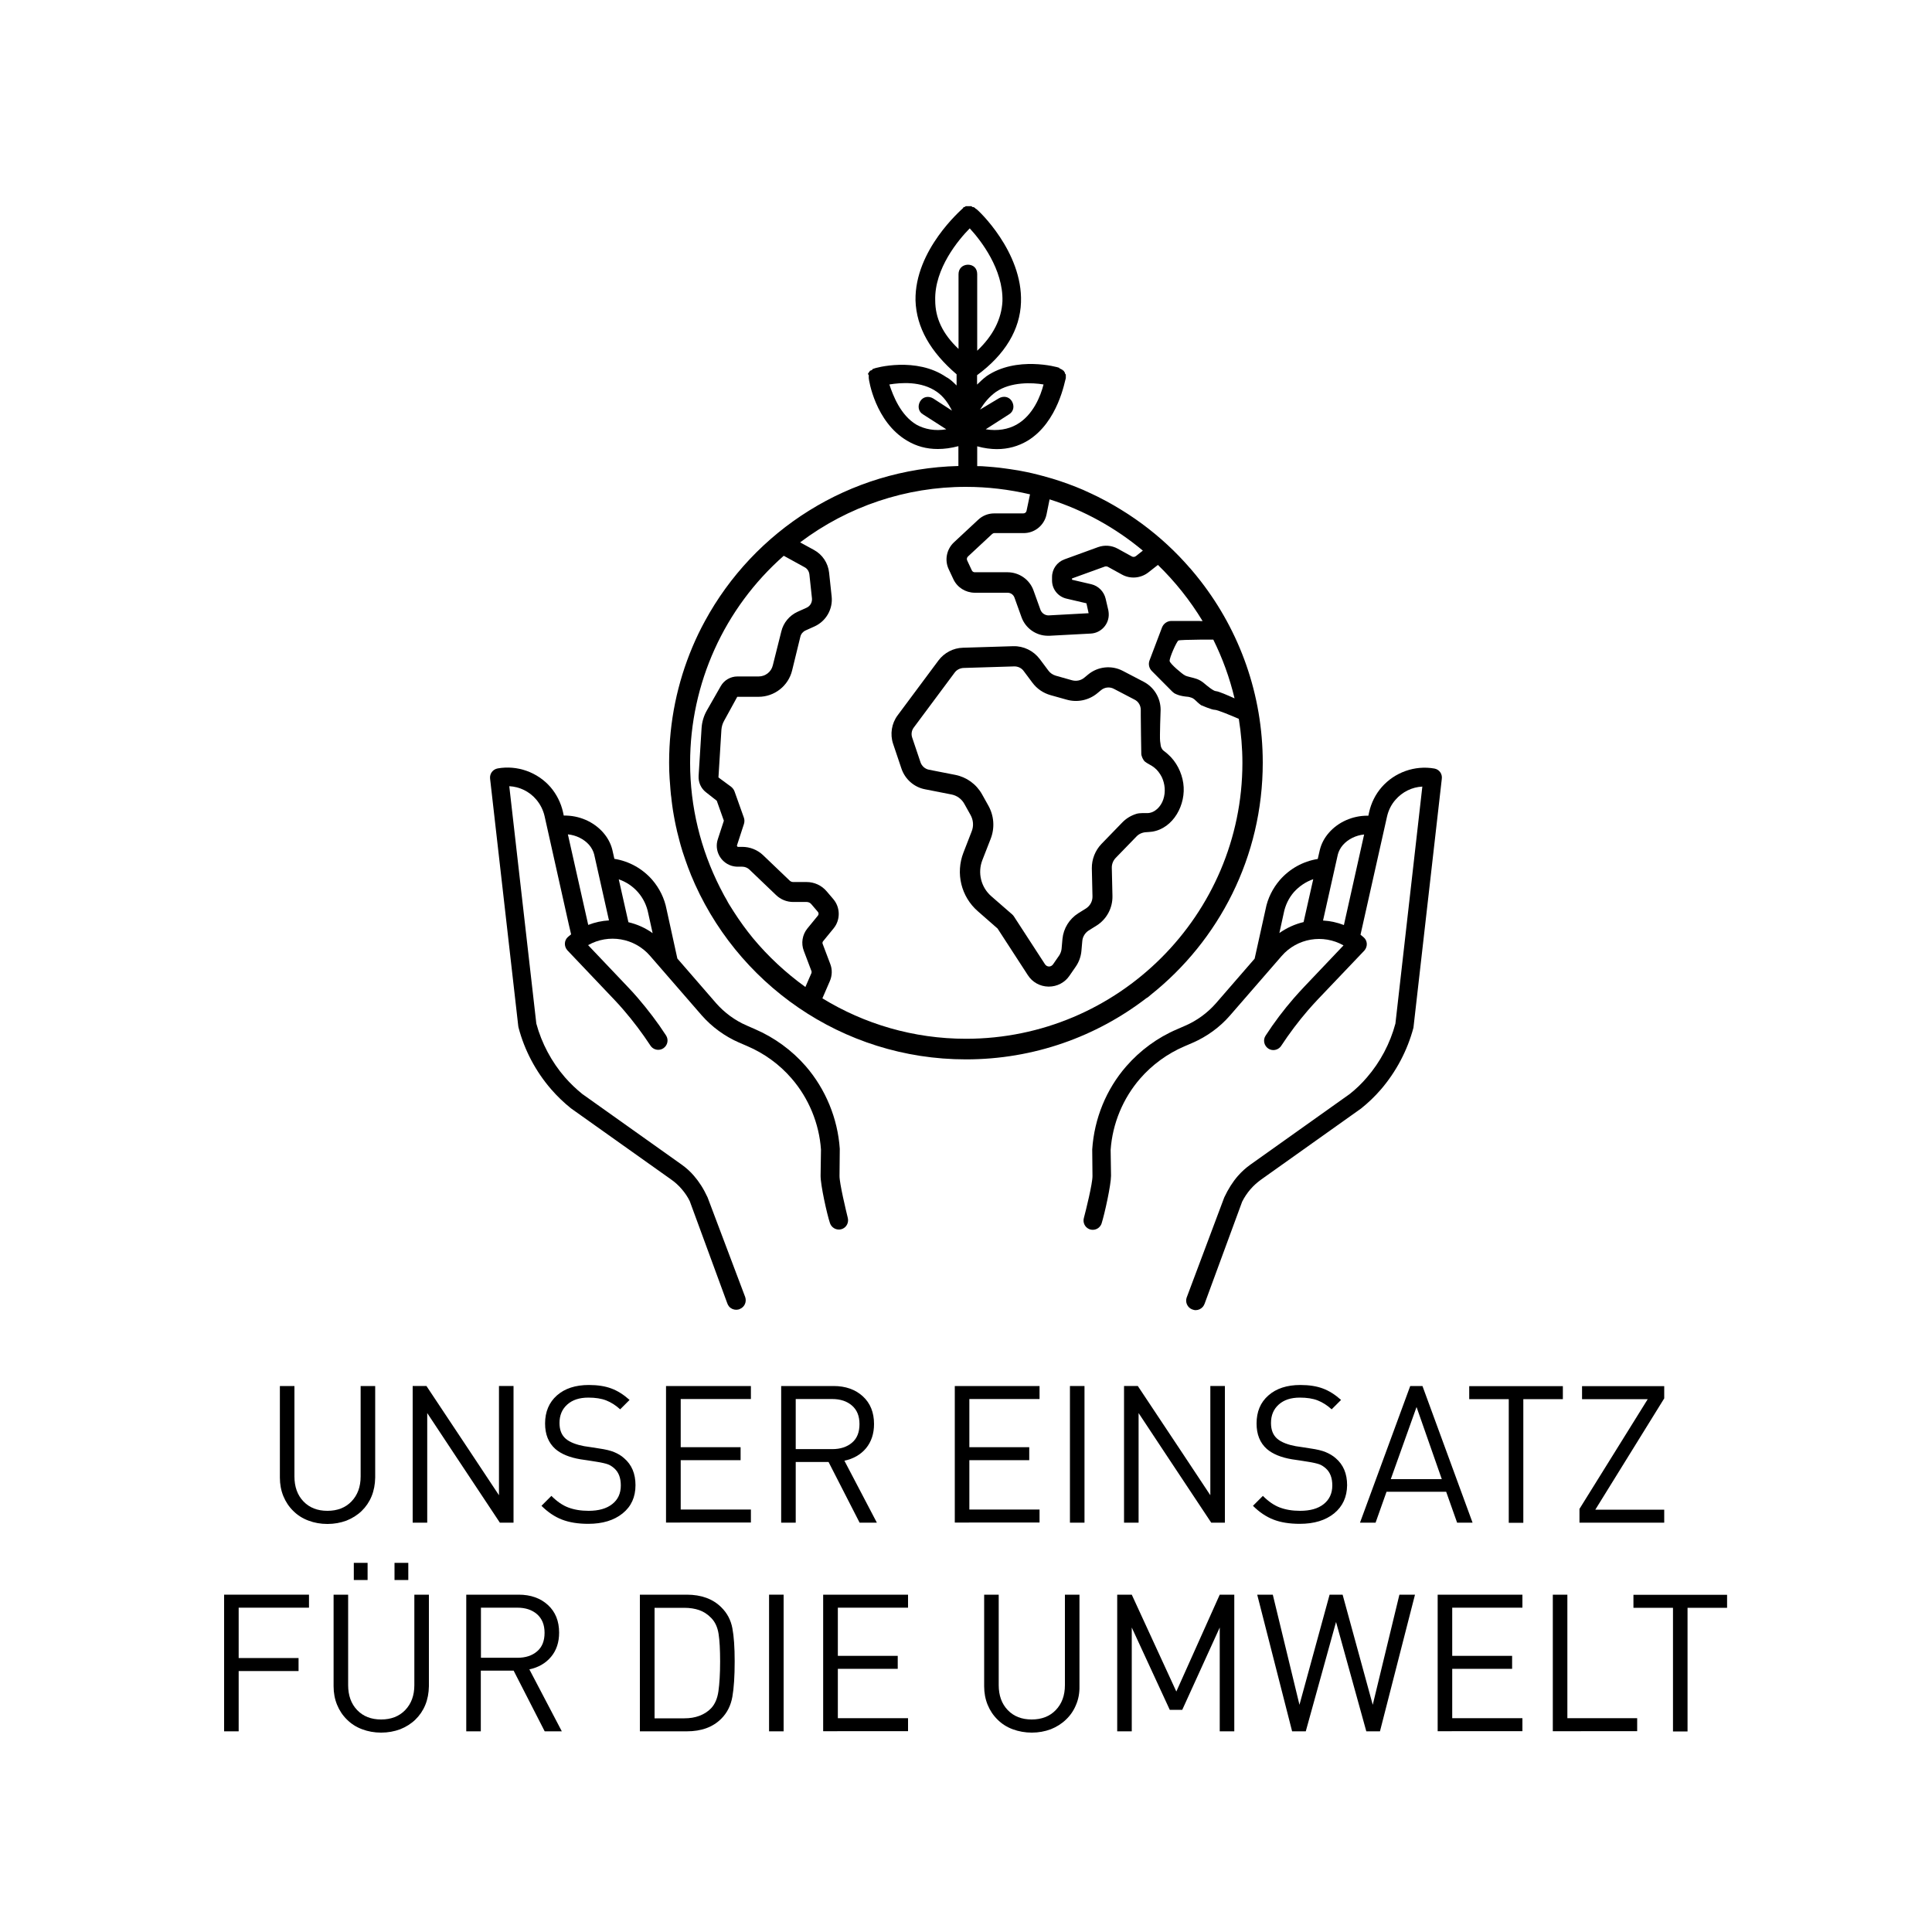
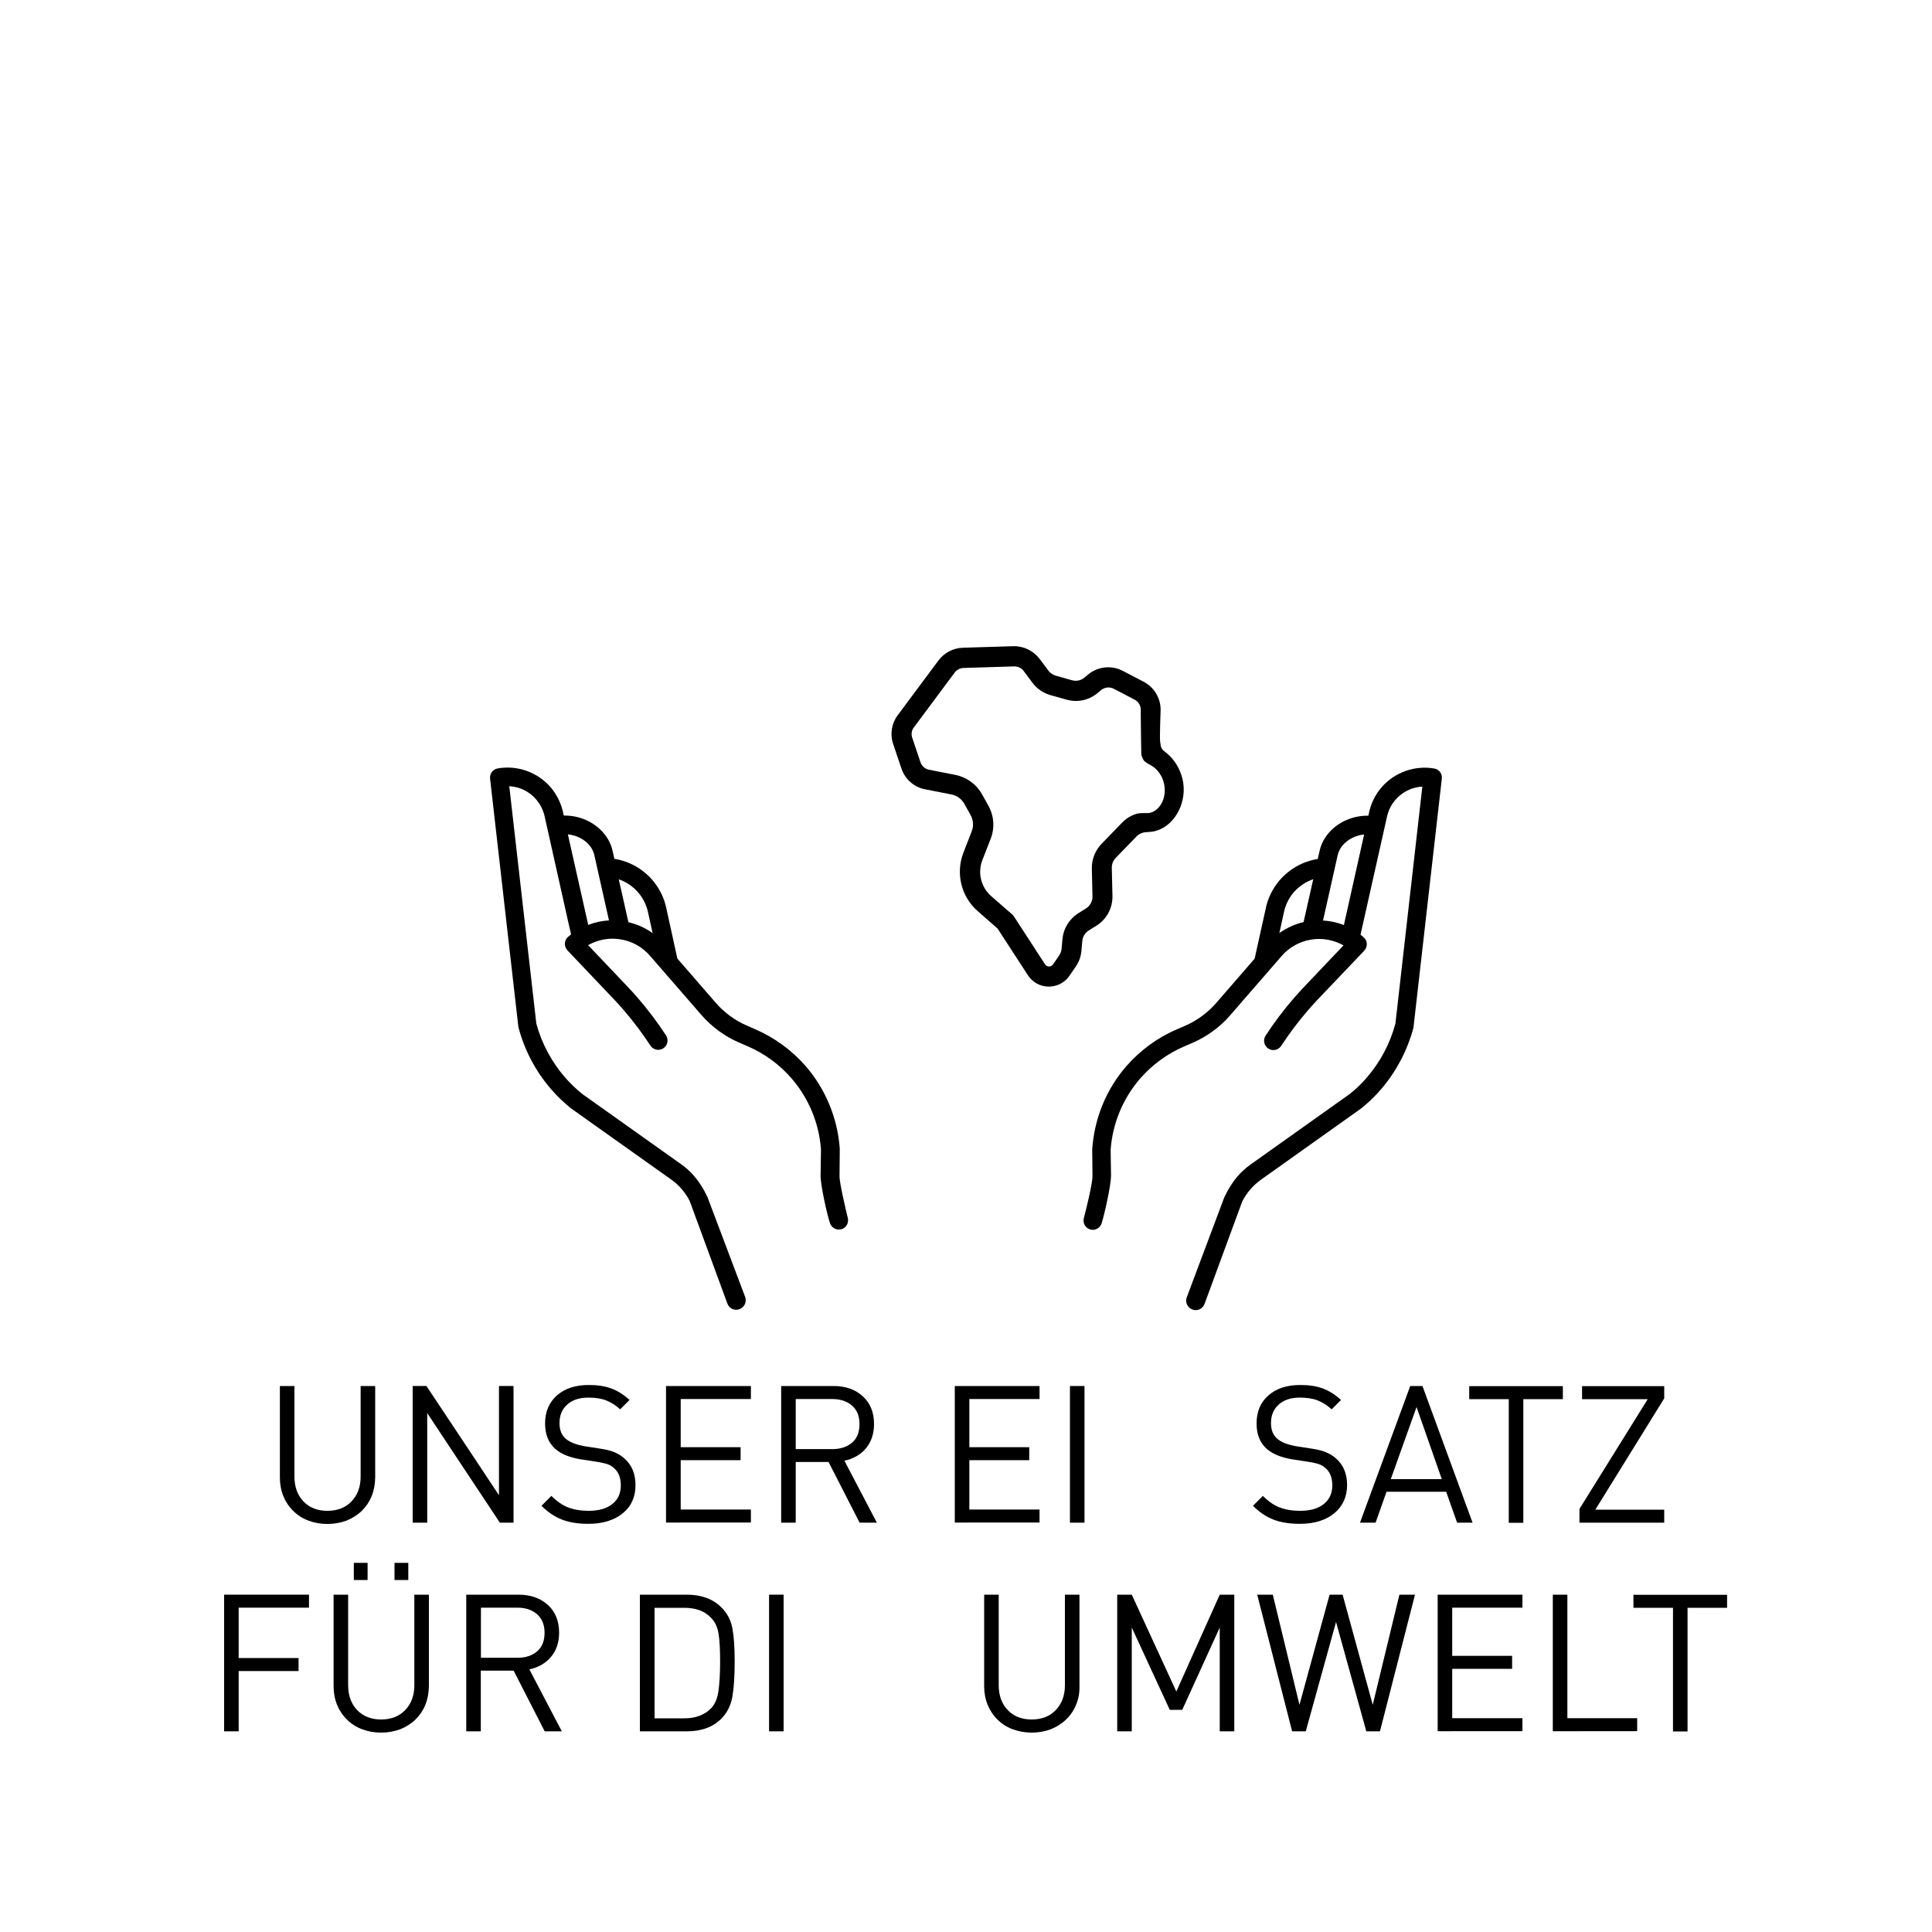
<svg xmlns="http://www.w3.org/2000/svg" version="1.1" id="Ebene_1" x="0px" y="0px" viewBox="0 0 150 150" style="enable-background:new 0 0 150 150;" xml:space="preserve">
  <style type="text/css">
	.st0{fill:none;stroke:#000000;stroke-width:1.4;stroke-miterlimit:10;}
	.st1{fill-rule:evenodd;clip-rule:evenodd;}
	.st2{fill:#E5231B;}
	.st3{fill:#E4221B;}
	.st4{fill-rule:evenodd;clip-rule:evenodd;fill:#FFFFFF;}
	.st5{fill-rule:evenodd;clip-rule:evenodd;fill:#E4221B;}
</style>
  <g>
    <path d="M28.85,116.17c-0.18,0.44-0.44,0.82-0.77,1.14c-0.33,0.32-0.73,0.57-1.18,0.75c-0.46,0.17-0.95,0.26-1.48,0.26   s-1.02-0.09-1.47-0.26c-0.46-0.17-0.85-0.42-1.18-0.75c-0.33-0.32-0.59-0.71-0.77-1.15s-0.27-0.92-0.27-1.44v-7.11h1.13v7.02   c0,0.8,0.23,1.45,0.7,1.94c0.47,0.49,1.09,0.73,1.86,0.73s1.4-0.24,1.87-0.73c0.47-0.49,0.71-1.13,0.71-1.94v-7.02h1.13v7.11   C29.12,115.25,29.03,115.73,28.85,116.17z" />
    <path d="M38.81,118.22l-3.43-5.17l-2.21-3.34v8.51h-1.13v-10.61h1.07l3.37,5.07l2.26,3.41v-8.48h1.13v10.61H38.81z" />
    <path d="M48.34,117.5c-0.67,0.54-1.56,0.81-2.67,0.81c-0.79,0-1.47-0.11-2.04-0.33s-1.1-0.58-1.59-1.07l0.77-0.77   c0.43,0.43,0.86,0.73,1.31,0.9c0.45,0.17,0.97,0.26,1.58,0.26c0.77,0,1.39-0.17,1.83-0.52c0.45-0.35,0.67-0.83,0.67-1.45   c0-0.59-0.17-1.03-0.51-1.33c-0.17-0.15-0.34-0.26-0.52-0.32c-0.18-0.06-0.47-0.13-0.86-0.19l-0.63-0.1l-0.61-0.09   c-0.84-0.14-1.5-0.41-1.95-0.8c-0.54-0.48-0.8-1.14-0.8-1.98c0-0.91,0.31-1.64,0.92-2.18c0.61-0.54,1.44-0.81,2.48-0.81   c0.68,0,1.26,0.09,1.74,0.27c0.49,0.18,0.96,0.48,1.42,0.89l-0.73,0.73c-0.34-0.31-0.7-0.54-1.08-0.69   c-0.38-0.15-0.85-0.22-1.39-0.22c-0.7,0-1.24,0.18-1.64,0.54c-0.4,0.36-0.6,0.83-0.6,1.43c0,0.54,0.16,0.94,0.48,1.22   c0.16,0.14,0.37,0.26,0.63,0.36c0.26,0.1,0.53,0.17,0.8,0.22l0.6,0.09l0.57,0.09c0.49,0.07,0.87,0.16,1.16,0.28   s0.55,0.27,0.77,0.47c0.6,0.51,0.89,1.21,0.89,2.1C49.34,116.23,49.01,116.96,48.34,117.5z" />
    <path d="M51.71,118.22v-10.61h6.59v1.01h-5.45v3.74h4.65v1.01h-4.65v3.83h5.45v1.01H51.71z" />
    <path d="M66.74,118.22l-2.41-4.71h-2.55v4.71h-1.13v-10.61h4.07c0.93,0,1.69,0.27,2.27,0.8s0.87,1.25,0.87,2.15   c0,0.75-0.21,1.38-0.62,1.88c-0.42,0.5-0.98,0.82-1.68,0.97l2.52,4.81H66.74z M66.15,109.13c-0.39-0.34-0.9-0.51-1.54-0.51h-2.83   v3.89h2.83c0.64,0,1.15-0.17,1.54-0.5c0.39-0.33,0.58-0.81,0.58-1.44S66.54,109.47,66.15,109.13z" />
    <path d="M74.13,118.22v-10.61h6.58v1.01h-5.45v3.74h4.65v1.01h-4.65v3.83h5.45v1.01H74.13z" />
    <path d="M83.07,118.22v-10.61h1.13v10.61H83.07z" />
-     <path d="M94.04,118.22l-3.43-5.17l-2.21-3.34v8.51h-1.13v-10.61h1.07l3.37,5.07l2.26,3.41v-8.48h1.13v10.61H94.04z" />
    <path d="M103.58,117.5c-0.67,0.54-1.55,0.81-2.67,0.81c-0.79,0-1.48-0.11-2.04-0.33c-0.57-0.22-1.1-0.58-1.59-1.07l0.77-0.77   c0.43,0.43,0.86,0.73,1.31,0.9s0.97,0.26,1.58,0.26c0.78,0,1.39-0.17,1.83-0.52s0.67-0.83,0.67-1.45c0-0.59-0.17-1.03-0.51-1.33   c-0.17-0.15-0.34-0.26-0.52-0.32s-0.47-0.13-0.86-0.19l-0.63-0.1l-0.61-0.09c-0.84-0.14-1.5-0.41-1.95-0.8   c-0.54-0.48-0.8-1.14-0.8-1.98c0-0.91,0.3-1.64,0.92-2.18c0.61-0.54,1.44-0.81,2.48-0.81c0.68,0,1.26,0.09,1.74,0.27   c0.49,0.18,0.96,0.48,1.42,0.89l-0.73,0.73c-0.34-0.31-0.7-0.54-1.08-0.69c-0.38-0.15-0.85-0.22-1.39-0.22   c-0.7,0-1.24,0.18-1.64,0.54c-0.4,0.36-0.6,0.83-0.6,1.43c0,0.54,0.16,0.94,0.48,1.22c0.16,0.14,0.37,0.26,0.63,0.36   c0.26,0.1,0.53,0.17,0.8,0.22l0.6,0.09l0.57,0.09c0.49,0.07,0.87,0.16,1.16,0.28s0.55,0.27,0.78,0.47c0.6,0.51,0.89,1.21,0.89,2.1   C104.58,116.23,104.24,116.96,103.58,117.5z" />
    <path d="M113.13,118.22l-0.85-2.4h-4.63l-0.85,2.4h-1.21l3.9-10.61h0.95l3.89,10.61H113.13z M109.98,109.24l-2,5.6h3.96   L109.98,109.24z" />
    <path d="M118.27,108.63v9.6h-1.13v-9.6h-3.07v-1.01h7.27v1.01H118.27z" />
    <path d="M122.63,118.22v-1.07l5.3-8.52h-5.1v-1.01h6.38v0.95l-5.35,8.64h5.35v1.01H122.63z" />
    <path d="M18.53,124.83v3.9h4.65v1.01h-4.65v4.68H17.4v-10.61h6.59v1.01H18.53z" />
    <path d="M33.02,132.37c-0.18,0.44-0.44,0.82-0.77,1.14c-0.33,0.32-0.73,0.57-1.18,0.75c-0.46,0.17-0.95,0.26-1.48,0.26   s-1.02-0.09-1.47-0.26c-0.46-0.17-0.85-0.42-1.18-0.75c-0.33-0.32-0.59-0.71-0.77-1.15s-0.27-0.92-0.27-1.44v-7.11h1.13v7.02   c0,0.8,0.23,1.45,0.7,1.94c0.47,0.49,1.09,0.73,1.86,0.73s1.4-0.24,1.87-0.73c0.47-0.49,0.71-1.13,0.71-1.94v-7.02h1.13v7.11   C33.29,131.45,33.2,131.93,33.02,132.37z M27.47,122.67v-1.33h1.07v1.33H27.47z M30.63,122.67v-1.33h1.07v1.33H30.63z" />
    <path d="M42.29,134.42l-2.41-4.71h-2.55v4.71H36.2v-10.61h4.07c0.93,0,1.69,0.27,2.27,0.8s0.87,1.25,0.87,2.15   c0,0.75-0.21,1.38-0.63,1.88c-0.42,0.5-0.98,0.82-1.68,0.97l2.52,4.81H42.29z M41.7,125.33c-0.39-0.34-0.9-0.51-1.53-0.51h-2.83   v3.89h2.83c0.64,0,1.15-0.17,1.53-0.5c0.39-0.33,0.58-0.81,0.58-1.44S42.08,125.67,41.7,125.33z" />
    <path d="M56.86,131.74c-0.12,0.68-0.41,1.25-0.86,1.7c-0.66,0.66-1.55,0.98-2.68,0.98h-3.64v-10.61h3.64   c1.13,0,2.03,0.33,2.68,0.98c0.46,0.45,0.74,0.99,0.86,1.62c0.12,0.63,0.18,1.49,0.18,2.58C57.04,130.14,56.98,131.06,56.86,131.74   z M55.79,126.85c-0.08-0.51-0.27-0.93-0.58-1.24c-0.27-0.28-0.58-0.48-0.92-0.6s-0.74-0.18-1.16-0.18h-2.31v8.58h2.31   c0.43,0,0.81-0.06,1.16-0.19s0.66-0.32,0.92-0.59c0.3-0.32,0.49-0.76,0.57-1.33c0.08-0.57,0.13-1.34,0.13-2.3   C55.91,128.08,55.87,127.36,55.79,126.85z" />
    <path d="M59.71,134.42v-10.61h1.13v10.61H59.71z" />
-     <path d="M63.91,134.42v-10.61h6.59v1.01h-5.45v3.74h4.65v1.01h-4.65v3.83h5.45v1.01H63.91z" />
    <path d="M83.54,132.37c-0.18,0.44-0.44,0.82-0.78,1.14c-0.33,0.32-0.73,0.57-1.18,0.75c-0.46,0.17-0.95,0.26-1.47,0.26   s-1.02-0.09-1.48-0.26c-0.46-0.17-0.85-0.42-1.18-0.75c-0.33-0.32-0.59-0.71-0.77-1.15c-0.18-0.44-0.27-0.92-0.27-1.44v-7.11h1.13   v7.02c0,0.8,0.23,1.45,0.7,1.94c0.47,0.49,1.09,0.73,1.86,0.73c0.77,0,1.4-0.24,1.87-0.73c0.47-0.49,0.71-1.13,0.71-1.94v-7.02   h1.13v7.11C83.82,131.45,83.73,131.93,83.54,132.37z" />
    <path d="M94.7,134.42v-8.06l-2.91,6.39h-0.97l-2.95-6.39v8.06h-1.13v-10.61h1.13l3.46,7.52l3.37-7.52h1.13v10.61H94.7z" />
    <path d="M107.14,134.42h-1.06l-2.35-8.49l-2.35,8.49h-1.06l-2.71-10.61h1.21l2.07,8.55l2.34-8.55h1.01l2.34,8.55l2.07-8.55h1.21   L107.14,134.42z" />
    <path d="M111.62,134.42v-10.61h6.58v1.01h-5.45v3.74h4.65v1.01h-4.65v3.83h5.45v1.01H111.62z" />
    <path d="M120.56,134.42v-10.61h1.13v9.59h5.42v1.01H120.56z" />
    <path d="M131.02,124.83v9.6h-1.13v-9.6h-3.07v-1.01h7.27v1.01H131.02z" />
  </g>
  <g>
-     <path d="M89.18,77.38c0.05-0.04,0.1-0.09,0.15-0.13c5.31-4.22,8.71-10.73,8.71-18.04c0-5.3-1.8-10.19-4.81-14.08v0c0,0,0,0,0,0   c-0.26-0.33-0.52-0.66-0.8-0.98c-0.01-0.01-0.02-0.03-0.04-0.04c-0.27-0.31-0.55-0.62-0.84-0.92c0,0-0.01-0.01-0.01-0.01   c-1.18-1.22-2.5-2.31-3.92-3.24c-0.05-0.03-0.09-0.06-0.14-0.09c-0.3-0.19-0.6-0.38-0.91-0.56c-0.07-0.04-0.14-0.08-0.21-0.12   c-0.29-0.17-0.59-0.33-0.89-0.48c-0.08-0.04-0.15-0.08-0.23-0.12c-0.32-0.16-0.65-0.31-0.98-0.46c-0.05-0.02-0.1-0.05-0.15-0.07   c-0.77-0.33-1.56-0.62-2.38-0.87c-0.09-0.03-0.19-0.05-0.28-0.08c-0.3-0.09-0.61-0.17-0.92-0.25c-0.14-0.03-0.27-0.06-0.41-0.1   c-0.27-0.06-0.54-0.12-0.82-0.17c-0.15-0.03-0.3-0.06-0.46-0.08c-0.27-0.05-0.54-0.08-0.81-0.12c-0.15-0.02-0.31-0.04-0.46-0.06   c-0.29-0.03-0.58-0.06-0.87-0.08c-0.14-0.01-0.27-0.02-0.41-0.03c-0.14-0.01-0.28-0.01-0.42-0.01v-1.54   c0.51,0.15,1.09,0.22,1.52,0.22c0.87,0,1.67-0.22,2.39-0.65c2.39-1.45,2.9-4.71,2.97-4.86v-0.07v-0.15c0-0.07,0-0.07-0.07-0.15   c0-0.07,0-0.07-0.07-0.15c0-0.07-0.07-0.07-0.07-0.07l-0.07-0.07c-0.07,0-0.07-0.07-0.15-0.07c0,0-0.07,0-0.07-0.07   c-0.15-0.07-3.34-0.94-5.66,0.65c-0.29,0.22-0.51,0.44-0.73,0.65v-0.73c2.18-1.6,3.34-3.55,3.41-5.66   c0.14-3.92-3.34-7.18-3.48-7.25c0,0-0.07,0-0.07-0.07c-0.07,0-0.07-0.07-0.15-0.07c-0.07,0-0.07,0-0.15-0.07h-0.15h-0.15H75   c-0.07,0-0.07,0.07-0.15,0.07c0,0-0.07,0-0.07,0.07c-0.15,0.15-3.77,3.26-3.7,7.18c0.07,2.1,1.16,3.99,3.19,5.73v0.87   c-0.22-0.22-0.51-0.51-0.8-0.65c-2.32-1.6-5.51-0.73-5.66-0.65c0,0-0.07,0-0.07,0.07c-0.07,0-0.07,0.07-0.15,0.07   c-0.07,0-0.07,0.07-0.07,0.07l-0.07,0.07c0,0.07-0.07,0.07-0.07,0.15c0.07,0,0.07,0.07,0.07,0.07l0,0v0.15v0.07   c0,0.15,0.51,3.41,2.97,4.86c0.73,0.44,1.52,0.65,2.39,0.65c0.51,0,1.02-0.07,1.6-0.22v1.54c-8.5,0.21-15.87,5.02-19.68,12.04   c-0.18,0.33-0.35,0.66-0.51,0.99c-1.29,2.69-2.08,5.66-2.24,8.81c-0.02,0.39-0.03,0.79-0.03,1.19c0,0.42,0.01,0.84,0.04,1.25   c0.01,0.13,0.02,0.25,0.03,0.38c0.02,0.29,0.04,0.58,0.07,0.86c0.02,0.14,0.04,0.28,0.05,0.42c0.03,0.27,0.07,0.54,0.11,0.81   c0.02,0.14,0.05,0.27,0.07,0.41c0.05,0.27,0.1,0.55,0.16,0.82c0.03,0.12,0.06,0.24,0.08,0.36c0.07,0.29,0.14,0.57,0.22,0.86   c0.03,0.1,0.05,0.2,0.08,0.29c0.09,0.32,0.19,0.63,0.3,0.94c0.02,0.06,0.04,0.12,0.06,0.18c0.13,0.37,0.26,0.73,0.41,1.09   c0,0,0,0.01,0,0.01C57.08,76.32,65.35,82.25,75,82.25h0h0c5.27,0,10.12-1.77,14-4.75C89.06,77.47,89.12,77.43,89.18,77.38z    M77.32,30.43L77.32,30.43c1.16-0.8,2.83-0.73,3.7-0.58c-0.22,0.87-0.8,2.39-2.1,3.12c-0.65,0.36-1.45,0.51-2.39,0.36l1.81-1.16   c0.36-0.22,0.44-0.65,0.22-1.02c-0.22-0.36-0.65-0.44-1.02-0.22l-1.45,0.87C76.45,31.23,76.81,30.8,77.32,30.43z M71.66,32.17   l1.81,1.16c-0.87,0.15-1.67,0-2.32-0.36c-1.23-0.73-1.81-2.25-2.1-3.12c0.87-0.14,2.47-0.29,3.7,0.58h0   c0.51,0.36,0.87,0.87,1.16,1.45l-1.45-0.94c-0.36-0.22-0.8-0.15-1.02,0.22C71.23,31.52,71.3,31.96,71.66,32.17z M95.85,54.22   c-0.49-0.22-1.24-0.55-1.45-0.56c-0.2-0.01-0.69-0.42-0.96-0.65c-0.15-0.12-0.32-0.22-0.5-0.29c-0.36-0.13-0.72-0.17-0.94-0.28   c-0.19-0.09-1.17-0.91-1.19-1.12c-0.02-0.25,0.53-1.49,0.68-1.59c0.06-0.04,0.82-0.06,1.75-0.07h0.96   C94.91,51.09,95.47,52.62,95.85,54.22z M81.25,39.95l0.24-1.18c2.68,0.85,5.13,2.22,7.24,3.98l-0.53,0.42   c-0.1,0.08-0.23,0.09-0.33,0.03l-1.09-0.6c-0.47-0.26-1.03-0.3-1.53-0.12l-2.61,0.95c-0.57,0.21-0.96,0.75-0.96,1.37v0.27   c0,0.68,0.47,1.26,1.13,1.41l1.54,0.36l0.17,0.77l-3.11,0.17c-0.27,0-0.51-0.16-0.62-0.41l-0.55-1.53c-0.3-0.84-1.1-1.4-2-1.41   h-2.56c-0.1,0-0.19-0.06-0.23-0.15l-0.36-0.77c-0.05-0.1-0.02-0.22,0.06-0.3l1.88-1.75c0.05-0.04,0.11-0.07,0.17-0.07h2.26   C80.33,41.4,81.07,40.79,81.25,39.95z M74.42,21.29v5.8c-1.23-1.16-1.81-2.39-1.81-3.77l0,0c-0.07-2.47,1.81-4.71,2.68-5.59   c0.87,0.94,2.61,3.19,2.54,5.66c-0.07,1.38-0.73,2.68-1.96,3.84v-5.95c0-0.44-0.29-0.73-0.73-0.73   C74.71,20.57,74.42,20.86,74.42,21.29z M63.5,71.09l-0.81,0.99c-0.4,0.49-0.51,1.16-0.28,1.75L63,75.39c0.02,0.05,0.02,0.11,0,0.16   l-0.47,1.08c-1.51-1.09-2.88-2.36-4.07-3.79c0,0,0,0,0,0c-0.54-0.66-1.04-1.35-1.5-2.07c-0.11-0.18-0.23-0.36-0.34-0.54   c-0.07-0.11-0.13-0.22-0.19-0.34c-0.15-0.25-0.29-0.51-0.42-0.77c-0.04-0.07-0.07-0.14-0.11-0.21c-1.5-2.96-2.32-6.27-2.32-9.68h0   c0-6.16,2.65-12.01,7.27-16.08l1.62,0.89c0.21,0.11,0.34,0.32,0.37,0.55l0.2,1.86c0.03,0.31-0.13,0.6-0.41,0.73l-0.71,0.32   c-0.63,0.29-1.1,0.85-1.26,1.53L60,51.66c-0.12,0.51-0.58,0.86-1.1,0.86h-1.65c-0.53,0-1.03,0.29-1.29,0.75l-1.08,1.89   c-0.24,0.42-0.38,0.89-0.41,1.37l-0.23,3.71c-0.03,0.49,0.18,0.97,0.57,1.27l0.84,0.66l0.55,1.55l-0.47,1.44   c-0.28,0.85,0.19,1.77,1.04,2.05c0.16,0.05,0.33,0.08,0.51,0.08h0.35c0.2,0,0.4,0.08,0.55,0.22l2.07,1.98   c0.36,0.35,0.84,0.54,1.34,0.54h1.04c0.14,0,0.27,0.06,0.36,0.17l0.52,0.61C63.57,70.89,63.57,71.01,63.5,71.09z M75,80.65   c-4.08,0-7.9-1.15-11.15-3.14l0.58-1.34c0.18-0.42,0.2-0.9,0.03-1.33l-0.59-1.56c-0.03-0.07-0.01-0.15,0.04-0.21l0.81-0.99   c0.54-0.66,0.53-1.62-0.02-2.27l-0.52-0.61c-0.39-0.46-0.96-0.72-1.56-0.72h-1.04c-0.1,0-0.19-0.04-0.26-0.1l-2.07-1.98   c-0.44-0.42-1.02-0.65-1.63-0.65h-0.35l-0.06-0.09l0.55-1.69c0.05-0.16,0.05-0.34-0.01-0.5l-0.72-2.02   c-0.05-0.14-0.14-0.26-0.26-0.36l-0.99-0.73l0.23-3.71c0.02-0.24,0.09-0.48,0.21-0.69l1.02-1.86h1.65c1.24,0,2.32-0.85,2.61-2.05   l0.64-2.62c0.05-0.21,0.2-0.39,0.4-0.48l0.71-0.32c0.89-0.41,1.42-1.34,1.32-2.31l-0.2-1.86c-0.08-0.74-0.51-1.4-1.17-1.76   l-1.08-0.59c3.71-2.8,8.24-4.32,12.89-4.31c1.67,0,3.33,0.2,4.96,0.58l-0.27,1.28c-0.02,0.12-0.13,0.2-0.25,0.2h-2.26   c-0.46,0-0.9,0.17-1.24,0.49l-1.88,1.75c-0.58,0.54-0.75,1.39-0.41,2.1l0.36,0.77c0.3,0.64,0.94,1.04,1.65,1.05h2.56   c0.24,0,0.45,0.15,0.53,0.37l0.55,1.53c0.31,0.86,1.13,1.44,2.05,1.44c0.04,0,0.08,0,0.12,0l3.2-0.17c0.82-0.04,1.45-0.75,1.4-1.56   c0-0.08-0.02-0.17-0.03-0.25l-0.21-0.9c-0.13-0.55-0.56-0.99-1.11-1.12l-1.5-0.35v-0.1l2.54-0.92c0.08-0.03,0.17-0.02,0.25,0.02   l1.09,0.6c0.65,0.36,1.46,0.29,2.05-0.17l0.74-0.58c1.33,1.29,2.5,2.76,3.47,4.36l-0.14,0h-0.07v-0.01h-2.21   c-0.32,0-0.61,0.2-0.73,0.5l-0.97,2.56c-0.11,0.29-0.04,0.61,0.18,0.83l1.59,1.6c0.08,0.08,0.18,0.15,0.29,0.19   c0,0,0.28,0.16,0.94,0.21c0.04,0.01,0.09,0.02,0.1,0.02c0.05,0.01,0.1,0.04,0.16,0.05c0.02,0.01,0.04,0.02,0.07,0.03   c0.03,0.01,0.05,0.03,0.08,0.05c0.01,0,0.03,0.02,0.05,0.03c0,0,0.01,0.01,0.01,0.01c0.03,0.02,0.05,0.05,0.08,0.07   c0.06,0.05,0.11,0.11,0.17,0.16c0.09,0.08,0.18,0.16,0.28,0.23c0,0,0.85,0.37,1.07,0.36c0.18-0.01,1.4,0.5,1.86,0.7   c0.18,1.12,0.28,2.26,0.28,3.43C96.45,71.03,86.83,80.65,75,80.65z" />
    <path d="M91.87,60.81c-0.12-0.84-0.54-1.68-1.19-2.25c-0.1-0.09-0.21-0.18-0.32-0.26c-0.19-0.14-0.23-0.36-0.24-0.4   c-0.02-0.12-0.03-0.24-0.05-0.36c-0.04-0.32,0.04-2.43,0.04-2.43c0-0.92-0.51-1.76-1.32-2.18l-1.61-0.84   c-0.87-0.46-1.94-0.35-2.7,0.28l-0.29,0.24c-0.27,0.23-0.64,0.3-0.98,0.2l-1.24-0.35c-0.23-0.07-0.43-0.2-0.57-0.39l-0.68-0.91   c-0.49-0.64-1.25-1.01-2.05-0.99l-3.91,0.12c-0.75,0.02-1.45,0.39-1.9,0.99l-3.17,4.26c-0.47,0.63-0.6,1.46-0.35,2.21l0.65,1.93   c0.28,0.82,0.98,1.44,1.83,1.6l2.04,0.4c0.43,0.08,0.8,0.35,1.01,0.73l0.48,0.86c0.22,0.39,0.26,0.86,0.09,1.28L74.8,66.2   c-0.62,1.6-0.18,3.42,1.12,4.55l1.53,1.34l2.35,3.62c0.35,0.55,0.95,0.88,1.6,0.89l0.03,0c0.64,0,1.24-0.31,1.6-0.84l0.49-0.71   c0.25-0.36,0.4-0.78,0.44-1.21l0.07-0.79c0.03-0.33,0.22-0.63,0.5-0.81l0.61-0.38c0.79-0.5,1.25-1.37,1.23-2.3l-0.05-2.17   c-0.01-0.29,0.1-0.57,0.3-0.78l1.62-1.67c0.2-0.21,0.48-0.32,0.77-0.33c0,0,0.45-0.03,0.45-0.04   C91.1,64.31,92.11,62.46,91.87,60.81z M90.32,62.06c-0.18,0.56-0.67,1.08-1.27,1.07c0,0-0.57-0.03-0.83,0.06   c-0.41,0.13-0.78,0.35-1.08,0.66l-1.62,1.67c-0.49,0.51-0.76,1.2-0.75,1.9l0.05,2.17c0.01,0.38-0.18,0.73-0.5,0.94l-0.61,0.38   c-0.69,0.44-1.14,1.17-1.22,1.98l-0.07,0.79c-0.02,0.17-0.08,0.33-0.17,0.48l-0.49,0.71c-0.07,0.1-0.19,0.17-0.31,0.17   c-0.13,0-0.25-0.07-0.32-0.18l-2.41-3.71c-0.04-0.06-0.09-0.12-0.14-0.16l-1.62-1.41c-0.8-0.7-1.07-1.82-0.69-2.8l0.64-1.64   c0.34-0.86,0.27-1.82-0.19-2.62l-0.48-0.86c-0.44-0.78-1.2-1.33-2.08-1.5l-2.04-0.4c-0.3-0.06-0.55-0.28-0.65-0.57l-0.65-1.93   c-0.09-0.27-0.04-0.56,0.13-0.78l3.17-4.26c0.16-0.22,0.42-0.35,0.7-0.36l3.91-0.12c0.29-0.01,0.58,0.12,0.75,0.36l0.68,0.91   c0.35,0.47,0.84,0.8,1.4,0.96l1.25,0.35c0.83,0.24,1.73,0.05,2.39-0.5l0.29-0.24c0.28-0.23,0.67-0.27,0.99-0.1l1.61,0.84   c0.3,0.15,0.48,0.46,0.48,0.8v0.41c-0.01,0.03,0.04,2.99,0.04,2.99c0,0.18,0.14,0.49,0.28,0.61c0.16,0.14,0.53,0.3,0.71,0.45   c0.26,0.2,0.45,0.46,0.6,0.75C90.45,60.86,90.51,61.49,90.32,62.06z" />
    <path d="M111.37,59.67c-1.52-0.27-3.09,0.29-4.1,1.45c-0.48,0.55-0.81,1.22-0.97,1.93l-0.06,0.28c-0.03,0-0.05,0-0.08,0   c-1.15,0-2.26,0.49-2.99,1.33c-0.34,0.39-0.58,0.84-0.7,1.33l-0.16,0.7c-1.14,0.18-2.18,0.76-2.94,1.63   c-0.56,0.65-0.95,1.43-1.11,2.27l-0.85,3.84l-3.01,3.47c-0.65,0.74-1.47,1.34-2.37,1.73l-0.64,0.28c-1.51,0.64-2.87,1.64-3.95,2.88   c-1.55,1.78-2.48,4.05-2.64,6.45l0.02,2.06c0.01,0.58-0.52,2.71-0.67,3.27c-0.09,0.34,0.07,0.7,0.4,0.85   c0.29,0.13,0.64,0.05,0.84-0.19c0.06-0.07,0.11-0.15,0.14-0.25c0.23-0.72,0.73-2.98,0.73-3.7l-0.03-2   c0.14-2.04,0.96-4.01,2.29-5.54c0.93-1.07,2.12-1.94,3.43-2.5l0.65-0.28c1.1-0.48,2.1-1.2,2.89-2.11l4.02-4.63   c1.2-1.38,3.21-1.72,4.8-0.82l-3.04,3.2c-0.27,0.29-0.55,0.59-0.81,0.89c-0.8,0.92-1.54,1.9-2.2,2.92c-0.22,0.33-0.12,0.78,0.21,1   c0.3,0.2,0.7,0.14,0.94-0.13c0.02-0.02,0.04-0.05,0.06-0.08c0.63-0.96,1.33-1.89,2.08-2.76c0.25-0.28,0.5-0.57,0.76-0.84l3.62-3.8   c0.27-0.31,0.25-0.77-0.06-1.03c-0.08-0.07-0.16-0.13-0.24-0.2l2.06-9.18c0.11-0.48,0.33-0.93,0.66-1.3   c0.53-0.61,1.28-0.98,2.08-1.02l-2.09,18.4c-0.41,1.54-1.18,2.99-2.22,4.19c-0.4,0.47-0.85,0.9-1.33,1.28l-7.72,5.49   c-0.35,0.25-0.67,0.54-0.96,0.87c-0.4,0.46-0.75,1.01-1.06,1.67l-2.92,7.78c-0.12,0.36,0.06,0.75,0.4,0.9   c0.1,0.04,0.2,0.07,0.3,0.07c0.21,0,0.41-0.09,0.56-0.26c0.06-0.08,0.11-0.16,0.14-0.25l2.91-7.91c0.17-0.34,0.39-0.67,0.64-0.96   c0.25-0.29,0.53-0.54,0.85-0.77l7.75-5.51c0.55-0.44,1.06-0.93,1.52-1.46c1.19-1.38,2.07-3.04,2.54-4.81l2.2-19.31   C112,60.08,111.74,59.74,111.37,59.67z M101.96,68.26l-0.75,3.33c-0.68,0.16-1.31,0.45-1.88,0.85l0.34-1.55   c0.12-0.61,0.39-1.17,0.79-1.63C100.87,68.81,101.38,68.46,101.96,68.26z M104.42,71.46l-0.08,0.36c-0.52-0.2-1.06-0.32-1.62-0.35   l1.15-5.13c0.07-0.26,0.2-0.51,0.39-0.73c0.39-0.45,1.01-0.76,1.65-0.82L104.42,71.46z" />
    <path d="M65.18,91.29l0.02-2.1c-0.16-2.35-1.1-4.63-2.64-6.41c-1.08-1.24-2.44-2.23-3.95-2.88l-0.64-0.28   c-0.9-0.39-1.72-0.99-2.37-1.73l-3.01-3.47l-0.84-3.83c-0.16-0.84-0.55-1.63-1.11-2.28c-0.76-0.87-1.8-1.45-2.94-1.63l-0.16-0.71   c-0.12-0.48-0.36-0.93-0.7-1.32c-0.75-0.86-1.88-1.35-3.07-1.33l-0.06-0.28c-0.16-0.71-0.5-1.38-0.97-1.93   c-1.01-1.16-2.58-1.72-4.1-1.45c-0.38,0.07-0.63,0.41-0.59,0.79l2.19,19.23l0.02,0.1c0.46,1.76,1.34,3.42,2.54,4.8   c0.46,0.53,0.97,1.02,1.53,1.47l7.77,5.52c0.29,0.2,0.57,0.45,0.82,0.74c0.25,0.29,0.47,0.61,0.63,0.94l2.91,7.92   c0.03,0.1,0.08,0.18,0.14,0.26c0.14,0.17,0.35,0.26,0.56,0.26c0.1,0,0.21-0.02,0.3-0.07c0.35-0.15,0.52-0.54,0.4-0.91L54.95,93   l-0.02-0.05c-0.31-0.67-0.66-1.21-1.06-1.67c-0.28-0.33-0.61-0.62-0.96-0.87l-7.71-5.48c-0.48-0.39-0.93-0.82-1.34-1.29   c-1.04-1.2-1.81-2.65-2.22-4.17l-2.1-18.43c0.8,0.04,1.56,0.41,2.08,1.02c0.32,0.37,0.55,0.82,0.66,1.3l1.88,8.41l0.18,0.77   c-0.08,0.06-0.16,0.13-0.24,0.2c-0.3,0.26-0.33,0.72-0.05,1.04l3.61,3.8c0.26,0.27,0.52,0.56,0.76,0.84   c0.75,0.87,1.45,1.8,2.08,2.76c0.02,0.03,0.04,0.06,0.06,0.08c0.23,0.27,0.64,0.33,0.94,0.13c0.33-0.22,0.43-0.66,0.21-1   c-0.66-1.02-1.41-2-2.2-2.92c-0.26-0.3-0.53-0.6-0.81-0.89l-3.04-3.2c1.59-0.9,3.6-0.56,4.8,0.82l4.02,4.63   c0.79,0.9,1.79,1.63,2.89,2.11l0.65,0.28c1.31,0.56,2.5,1.42,3.43,2.5c1.34,1.54,2.15,3.51,2.29,5.53l-0.03,2.02   c-0.01,0.72,0.49,2.98,0.73,3.7c0.03,0.09,0.08,0.17,0.14,0.24c0.21,0.24,0.55,0.32,0.84,0.19c0.32-0.14,0.49-0.5,0.4-0.85   C65.69,94.01,65.17,91.87,65.18,91.29z M45.67,71.81l-1.58-7.03c0.64,0.06,1.26,0.37,1.65,0.82c0.19,0.22,0.32,0.47,0.39,0.73   l1.15,5.13C46.73,71.49,46.19,71.61,45.67,71.81z M50.67,72.45c-0.57-0.41-1.2-0.69-1.88-0.85l-0.75-3.33   c0.58,0.2,1.09,0.54,1.5,1.01c0.4,0.46,0.67,1.02,0.79,1.63L50.67,72.45z" />
  </g>
</svg>